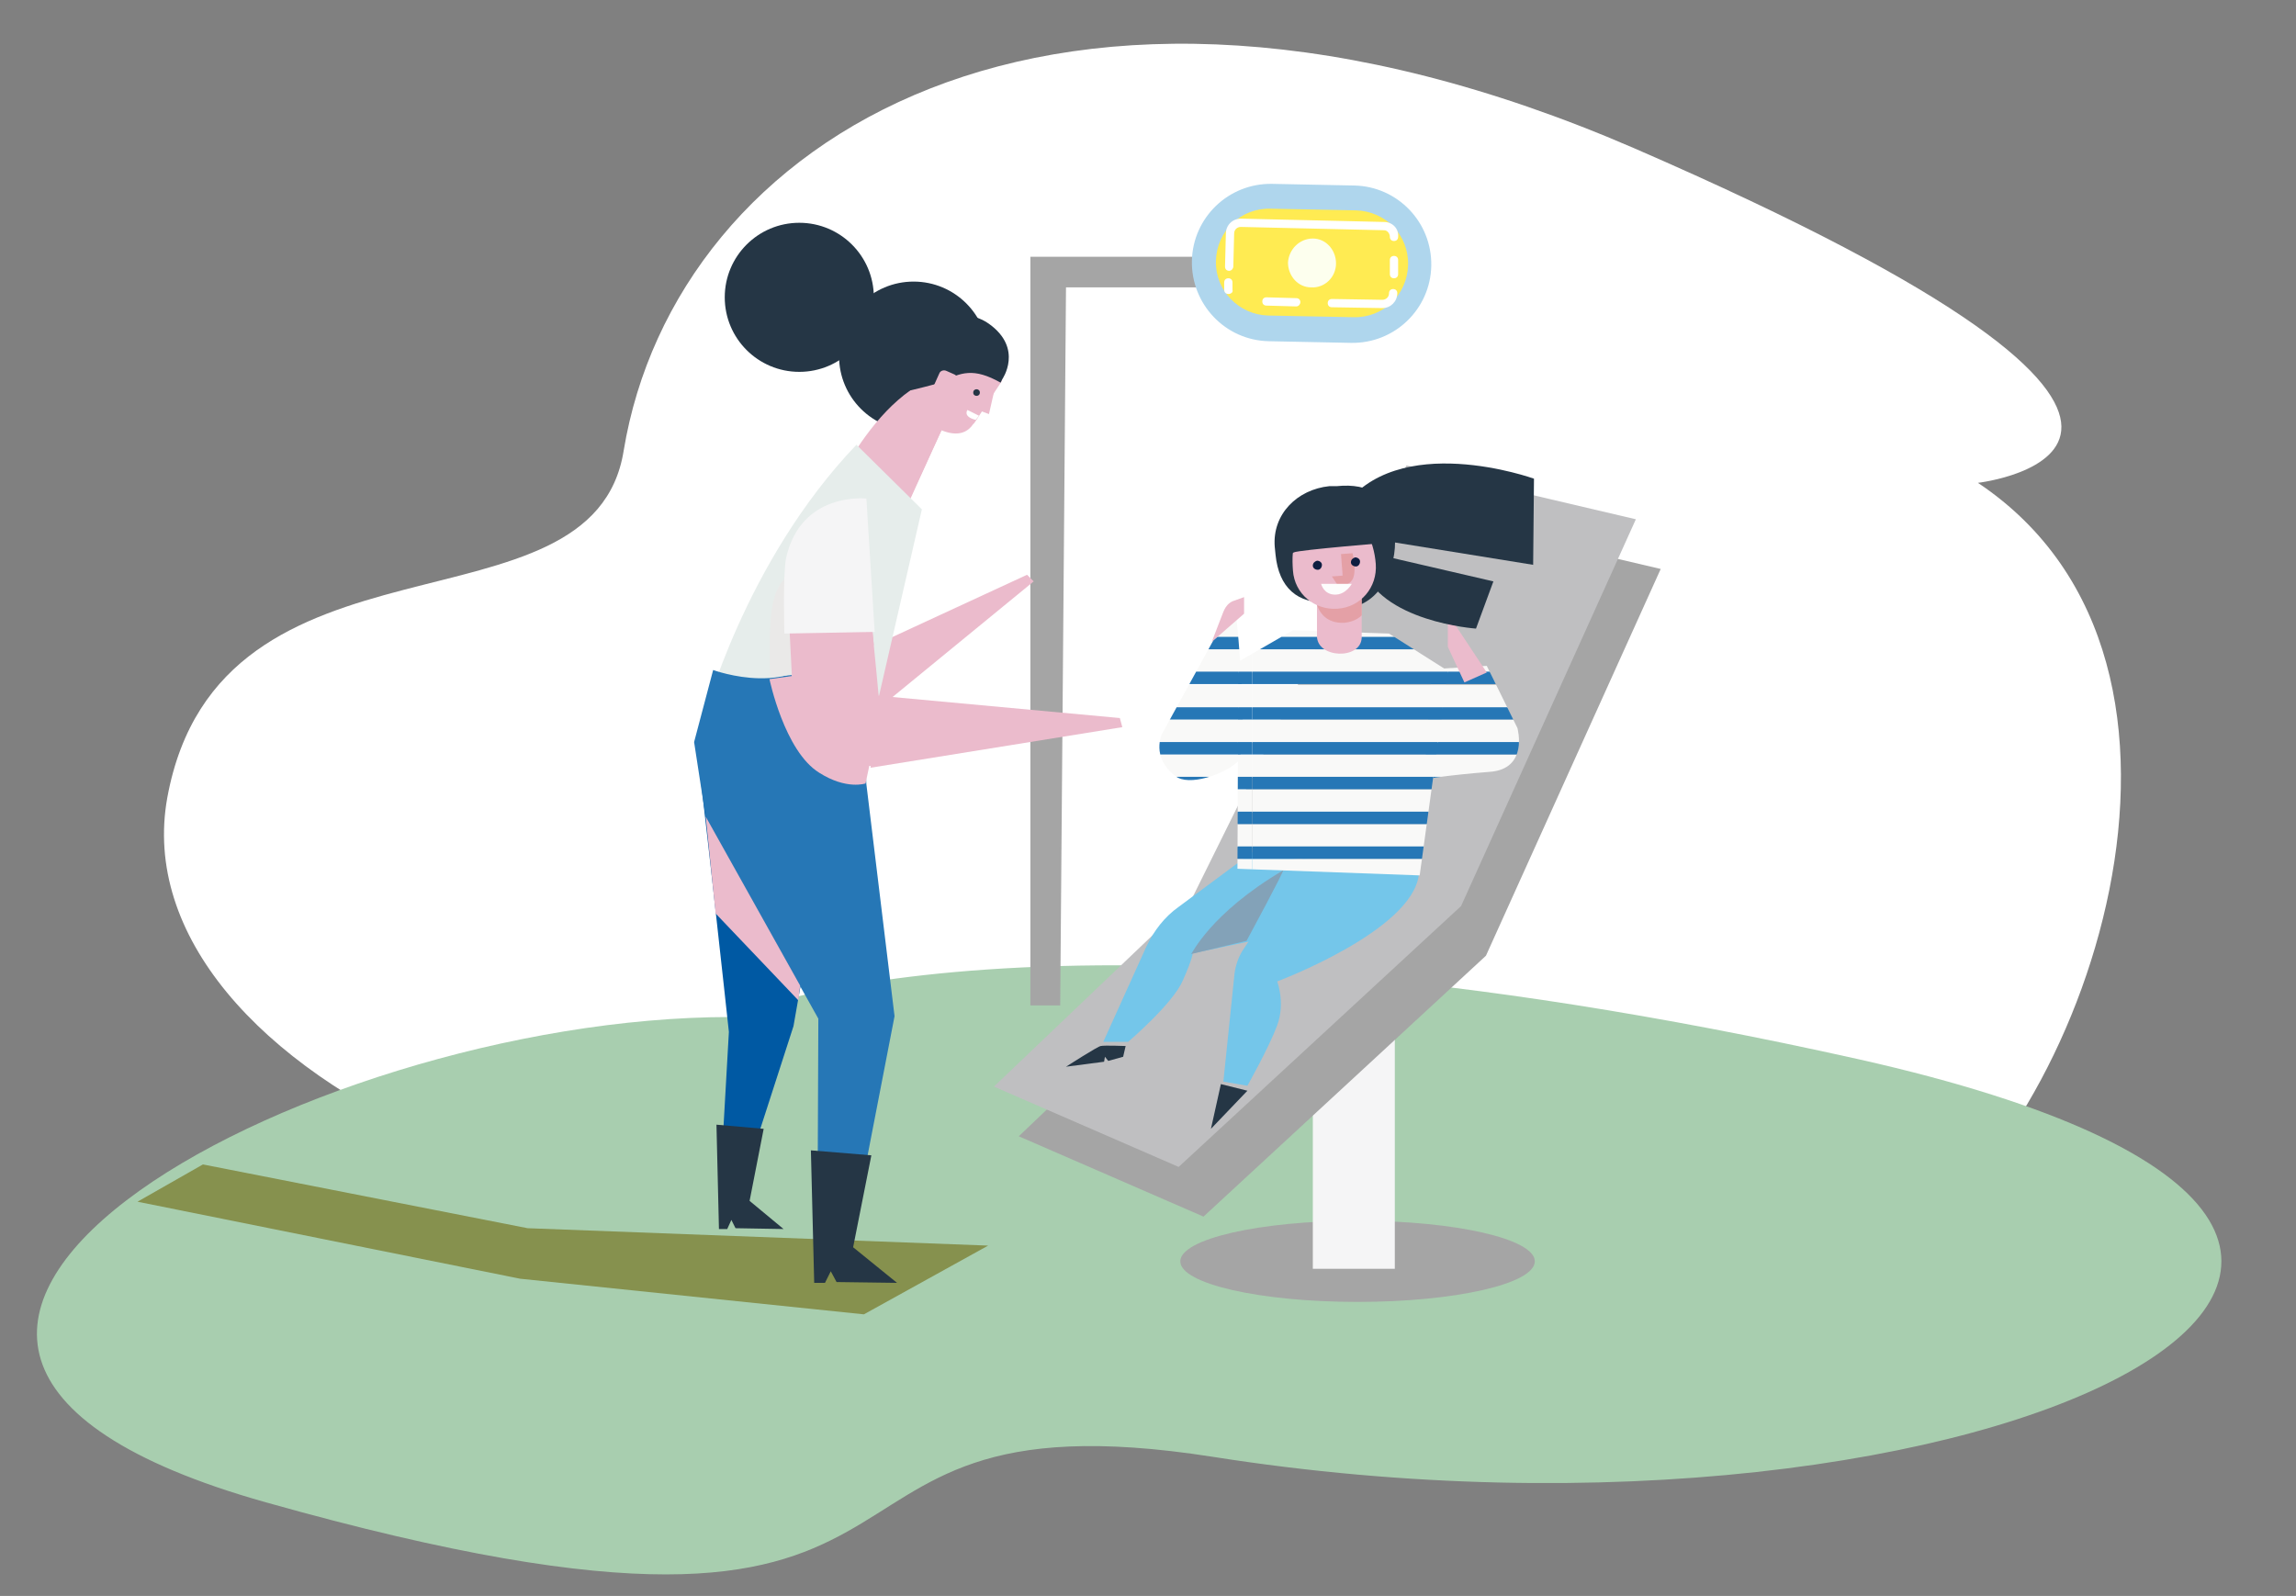
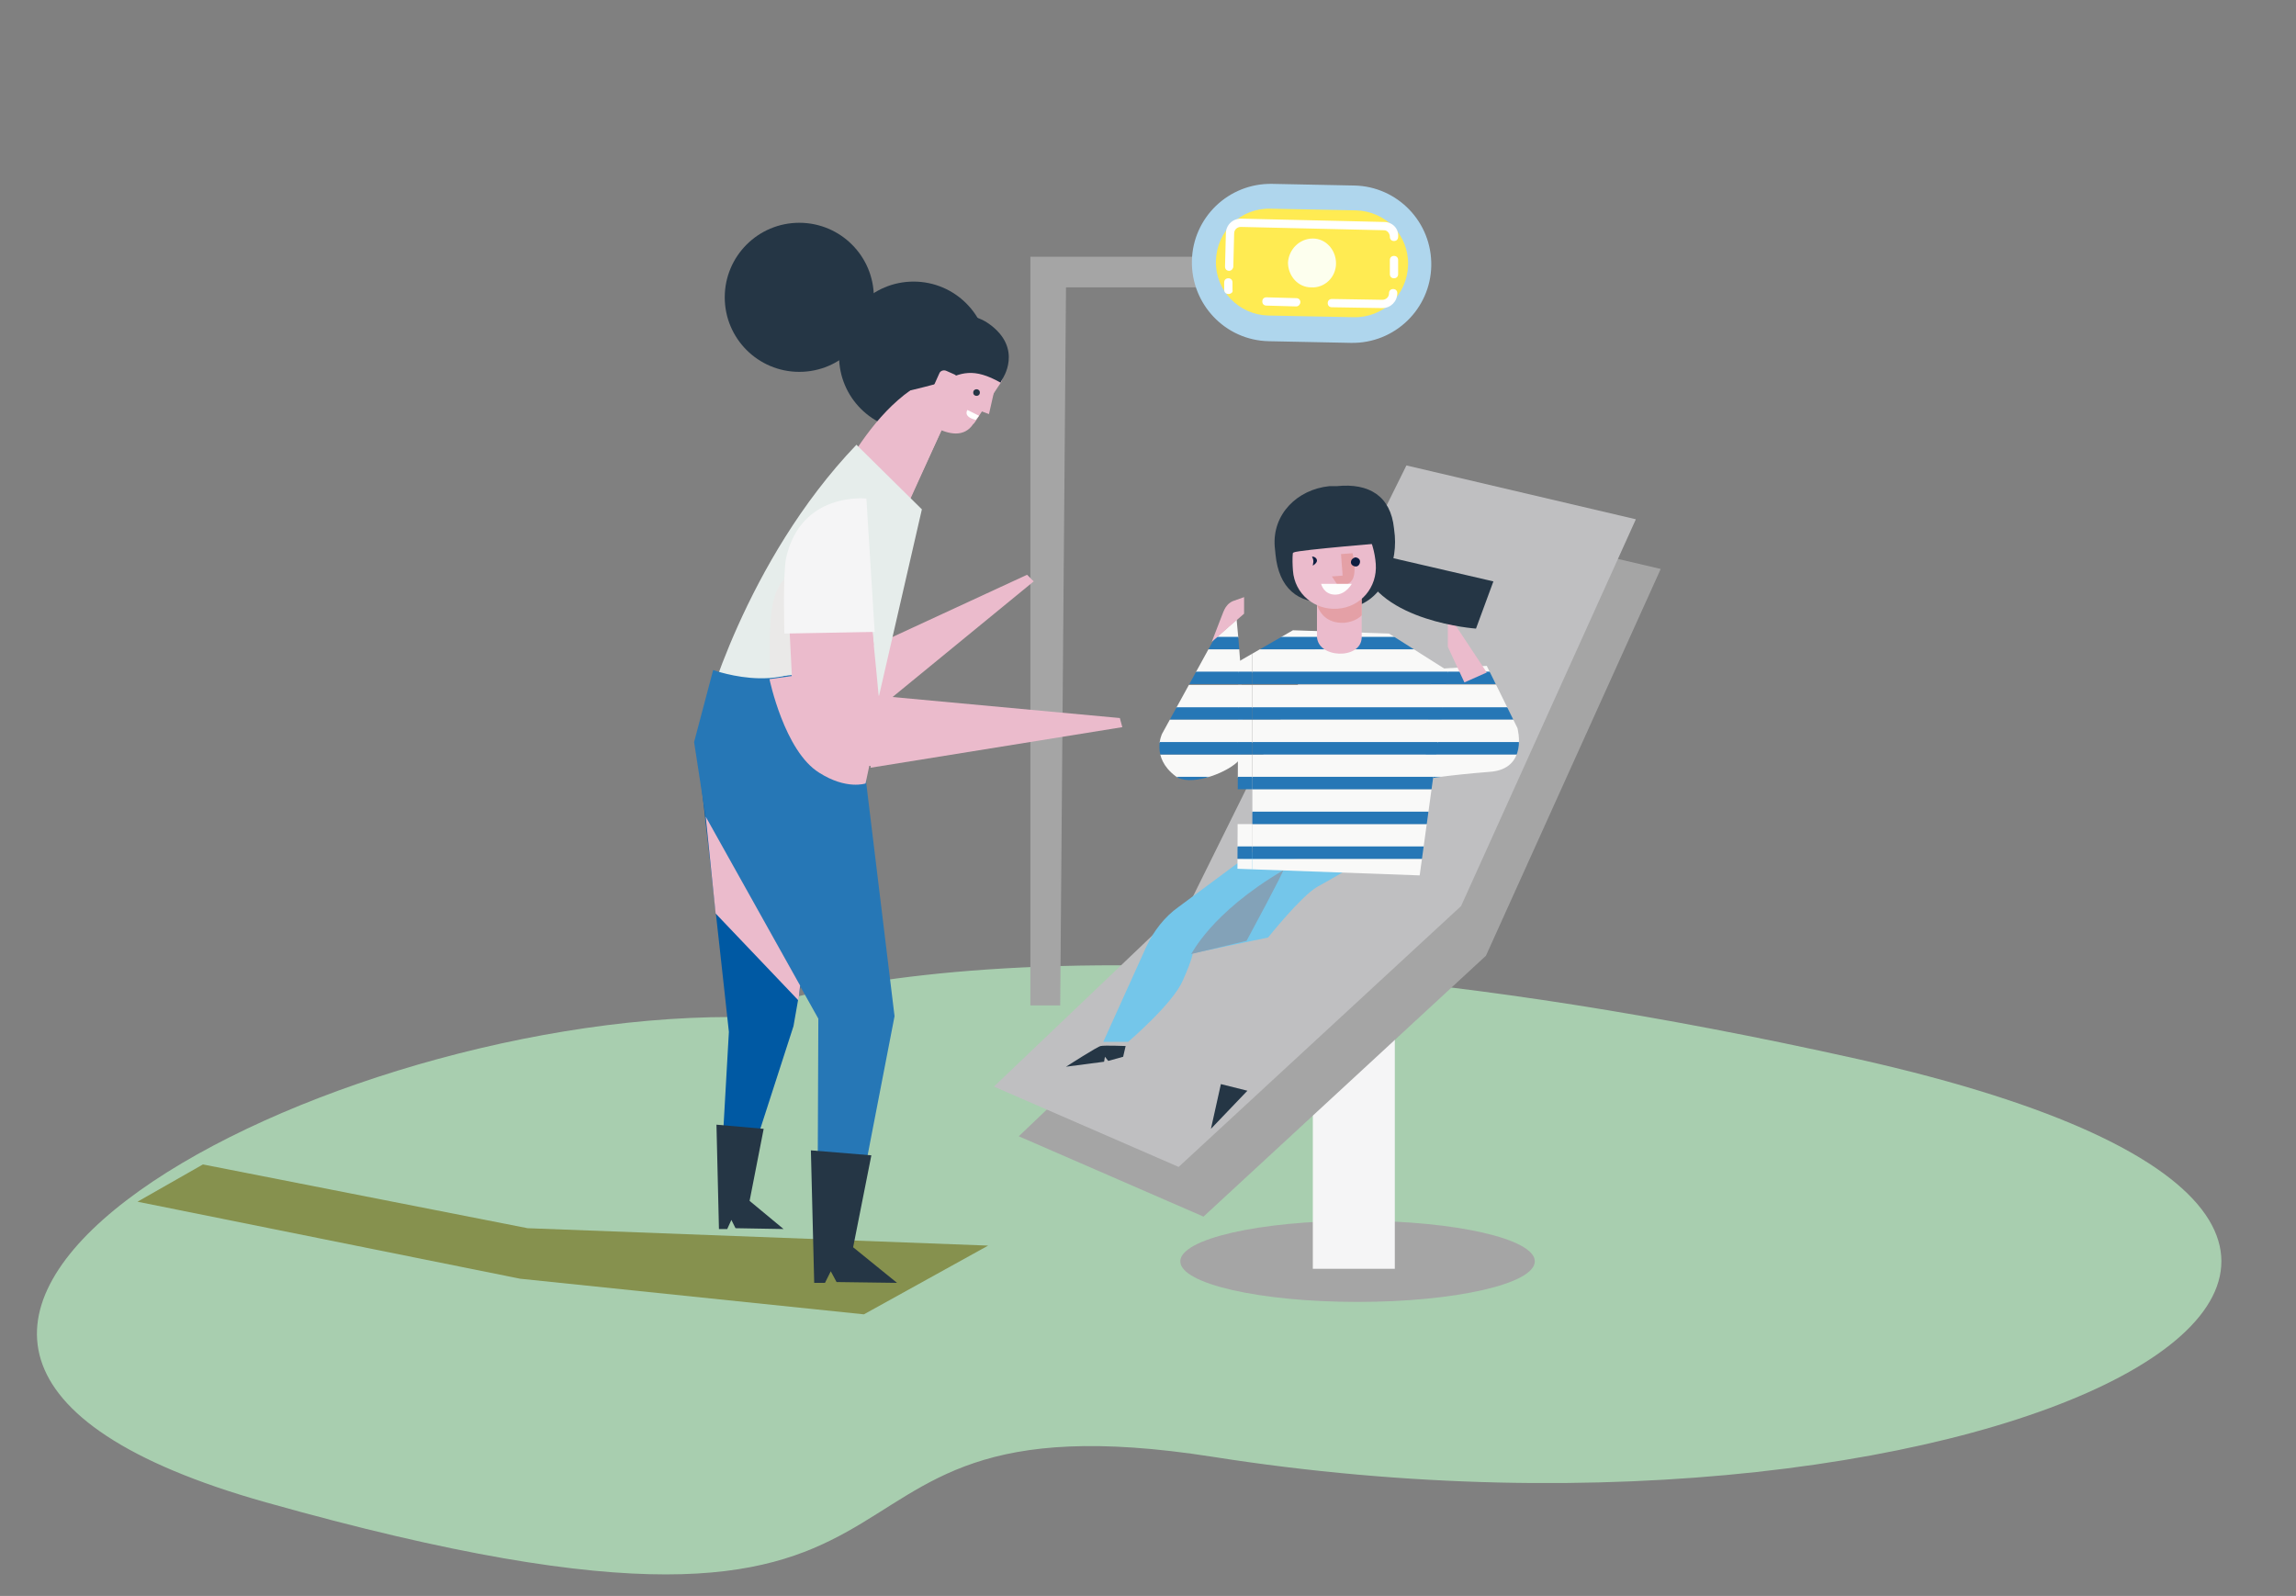
<svg xmlns="http://www.w3.org/2000/svg" xmlns:xlink="http://www.w3.org/1999/xlink" version="1.1" id="Warstwa_1" x="0px" y="0px" viewBox="0 0 277.2 192.7" style="enable-background:new 0 0 277.2 192.7;" xml:space="preserve">
  <rect x="0" y="0" width="277.2" height="192.7" fill="#808080" stroke="none" />
  <style type="text/css">
	.st0{fill-rule:evenodd;clip-rule:evenodd;fill:#FFFFFF;}
	.st1{fill-rule:evenodd;clip-rule:evenodd;fill:#A8CEAF;}
	.st2{opacity:0.7;}
	.st3{fill:#777725;}
	.st4{fill:#A5A5A5;}
	.st5{fill:#F5F5F6;}
	.st6{fill:#BFBFC1;}
	.st7{fill:#AFD6ED;}
	.st8{fill:#FFEB52;}
	.st9{fill:#FFFFFF;}
	.st10{fill:#FDFFEE;}
	.st11{fill:#253645;}
	.st12{fill:#0059A3;}
	.st13{fill:#EBBBCC;}
	.st14{fill:#E6EDEB;}
	.st15{fill:#2677B6;}
	.st16{fill:#EAE9E8;}
	.st17{clip-path:url(#SVGID_00000017479060564205216590000000888495711128547501_);}
	.st18{clip-path:url(#SVGID_00000110452275003534800730000003922986207503321493_);}
	.st19{fill:#F9F9F8;}
	.st20{clip-path:url(#SVGID_00000048458835526211513420000000580404065356245946_);}
	.st21{clip-path:url(#SVGID_00000023279269211535636800000005463187944518133666_);}
	.st22{clip-path:url(#SVGID_00000106131347216664222990000001460395759595229858_);}
	.st23{clip-path:url(#SVGID_00000080895347121804215260000004831714115208165542_);}
	.st24{clip-path:url(#SVGID_00000101786074916971252010000010875948310452008374_);}
	.st25{clip-path:url(#SVGID_00000023964596968774037720000012321635501644697743_);}
	.st26{clip-path:url(#SVGID_00000027600838004846634660000009690867251098098088_);}
	.st27{clip-path:url(#SVGID_00000147923610207618156980000015212041171230210208_);}
	.st28{clip-path:url(#SVGID_00000048497709167171034750000015943431476916057530_);}
	.st29{clip-path:url(#SVGID_00000047026935206452210260000015043673340444165509_);}
	.st30{clip-path:url(#SVGID_00000043458708536654563630000005835080843445026187_);}
	.st31{clip-path:url(#SVGID_00000146484404401615034670000007203200298064889993_);}
	.st32{clip-path:url(#SVGID_00000089552883595110825970000012846189597561627283_);}
	.st33{clip-path:url(#SVGID_00000125572756996473969850000003527314057476515466_);}
	.st34{clip-path:url(#SVGID_00000163793285103768746970000015697791548883025592_);}
	.st35{clip-path:url(#SVGID_00000154389250904304889940000008337740546349299379_);}
	.st36{clip-path:url(#SVGID_00000048483210620422143120000010723788884540572317_);}
	.st37{clip-path:url(#SVGID_00000057844065409200227680000001171570340417174189_);}
	.st38{clip-path:url(#SVGID_00000096766754955687125240000008954766613019825835_);}
	.st39{clip-path:url(#SVGID_00000127759845058146968990000016324235199327618220_);}
	.st40{clip-path:url(#SVGID_00000155127314536036364190000016020067782220692391_);}
	.st41{clip-path:url(#SVGID_00000179642897165721935280000008502593230959606692_);}
	.st42{fill:#74C6EA;}
	.st43{clip-path:url(#SVGID_00000129183029514094150500000015683593001793929891_);}
	.st44{clip-path:url(#SVGID_00000021095692610619244790000008079274679133460875_);}
	.st45{clip-path:url(#SVGID_00000179629020511051365040000002290700767565268102_);}
	.st46{clip-path:url(#SVGID_00000012449502411351645940000007176582825516526978_);}
	.st47{clip-path:url(#SVGID_00000037671727482393447320000005587729881135630770_);}
	.st48{clip-path:url(#SVGID_00000098912957046593469250000002054000512273119144_);}
	.st49{clip-path:url(#SVGID_00000085967247336879284100000004302939208011493304_);}
	.st50{clip-path:url(#SVGID_00000109750746679107331510000005314563160299470741_);}
	.st51{clip-path:url(#SVGID_00000098908285989502326850000009195092181348347543_);}
	.st52{clip-path:url(#SVGID_00000181076264700532316480000003029401392695373471_);}
	.st53{clip-path:url(#SVGID_00000024715529261190569830000011303665958626953349_);}
	.st54{clip-path:url(#SVGID_00000093886258728192305130000011962607253397006264_);}
	.st55{clip-path:url(#SVGID_00000102502729358702388700000003958966784994159520_);}
	.st56{clip-path:url(#SVGID_00000122695757140752271350000016934589855615636890_);}
	.st57{clip-path:url(#SVGID_00000098216812727837922730000015053148729720620714_);}
	.st58{clip-path:url(#SVGID_00000148637589348883390170000002244430922683154087_);}
	.st59{clip-path:url(#SVGID_00000054234523723303822070000009080829567957760901_);}
	.st60{clip-path:url(#SVGID_00000173871198862706889650000002860524627142845091_);}
	.st61{clip-path:url(#SVGID_00000060723758752390136370000003551800941212119719_);}
	.st62{clip-path:url(#SVGID_00000065042225878645032640000013260352990692870795_);}
	.st63{clip-path:url(#SVGID_00000132087202588835148490000000708266827475825577_);}
	.st64{clip-path:url(#SVGID_00000138556973130848281550000014055096843127580063_);}
	.st65{clip-path:url(#SVGID_00000153677007643854250790000005936561437743250367_);}
	.st66{clip-path:url(#SVGID_00000062185876210600178090000000060700143841363840_);}
	.st67{fill:#83A2B8;}
	.st68{opacity:0.72;}
	.st69{fill:#E29697;}
	.st70{fill:#0E1E41;}
	.st71{fill:#FDFDFD;}
</style>
  <g id="Warstwa_3">
-     <path id="Kształt_4" class="st0" d="M20.2,96.3c-6,33.1,56.3,62.9,115.8,46.6c68.8-18.9,71.7,21,93.5,7.4s42.2-70,9.3-92   c0,0,40.7-4.7-41.5-40.4c-70.2-30.4-115.8-1-122,36.5C71.6,77.7,26.5,62,20.2,96.3z" />
    <path id="Kształt_3" class="st1" d="M88.2,122.8c-51.8,0-124,39.5-56.1,58.6c90.9,25.6,58.1-14.3,114.3-5.5   c94.6,14.9,174.6-26.3,78-48C125.4,105.8,88.2,122.8,88.2,122.8z" />
  </g>
  <g>
    <g class="st2">
      <polygon class="st3" points="119.3,150.4 63.7,148.3 24.5,140.6 16.6,145.1 62.8,154.4 104.3,158.7   " />
    </g>
  </g>
  <ellipse class="st4" cx="163.9" cy="152.3" rx="21.4" ry="4.9" />
  <rect x="158.5" y="124.7" class="st5" width="9.9" height="28.5" />
  <polygon class="st4" points="145.3,146.9 123,137.2 147,114.3 172.8,62.2 200.5,68.7 179.4,115.4 " />
  <polygon class="st6" points="142.3,140.9 120,131.2 144,108.3 169.8,56.2 197.5,62.7 176.4,109.4 " />
  <g>
    <polygon class="st4" points="124.4,121.4 124.4,31 147.2,31 147.2,34.7 128.7,34.7 128,121.4  " />
    <g>
      <path class="st7" d="M153.2,41.2l9.9,0.2c5.3,0.1,9.6-4.1,9.7-9.3l0,0c0.1-5.3-4.1-9.6-9.3-9.7l-9.9-0.2c-5.3-0.1-9.6,4.1-9.7,9.3    l0,0C143.8,36.7,147.9,41.1,153.2,41.2z" />
      <path class="st8" d="M153.1,38.1l10.3,0.2c3.6,0.1,6.5-2.7,6.6-6.3l0,0c0.1-3.6-2.7-6.5-6.3-6.6l-10.3-0.2    c-3.6-0.1-6.5,2.7-6.6,6.3l0,0C146.7,35.1,149.6,38,153.1,38.1z" />
      <g>
        <path class="st9" d="M168.3,33.6c-0.3,0-0.5-0.2-0.5-0.5v-1.7c0-0.3,0.2-0.5,0.5-0.5s0.5,0.2,0.5,0.5v1.7     C168.8,33.4,168.6,33.6,168.3,33.6z" />
      </g>
      <g>
        <path class="st9" d="M166.9,37.2l-6.1-0.1c-0.3,0-0.5-0.2-0.5-0.5s0.2-0.5,0.5-0.5l6.1,0.1c0.4,0,0.8-0.3,0.8-0.8     c0-0.3,0.2-0.5,0.5-0.5s0.5,0.2,0.5,0.5C168.7,36.4,167.9,37.2,166.9,37.2L166.9,37.2z" />
      </g>
      <g>
        <path class="st9" d="M156.5,37l-3.6-0.1c-0.3,0-0.5-0.2-0.5-0.5s0.2-0.5,0.5-0.5l3.6,0.1c0.3,0,0.5,0.2,0.5,0.5     C157,36.7,156.8,37,156.5,37z" />
      </g>
      <g>
        <path class="st9" d="M148.3,35.5c-0.3,0-0.5-0.2-0.5-0.5v-0.9c0-0.3,0.2-0.5,0.5-0.5s0.5,0.2,0.5,0.5V35     C148.9,35.3,148.6,35.5,148.3,35.5z" />
      </g>
      <g>
        <path class="st9" d="M148.4,32.7c-0.3,0-0.5-0.2-0.5-0.5l0.1-4c0-1,0.8-1.8,1.8-1.8l17.3,0.4c1,0,1.8,0.8,1.7,1.8     c0,0.3-0.2,0.5-0.5,0.5s-0.5-0.2-0.5-0.5c0-0.4-0.3-0.8-0.7-0.8l-17.3-0.4c-0.4,0-0.8,0.3-0.8,0.8l-0.1,4     C148.9,32.4,148.7,32.7,148.4,32.7z" />
      </g>
      <path class="st10" d="M161.3,31.8c0-1.6-1.2-3-2.8-3s-2.9,1.3-3,2.9c0,1.6,1.2,3,2.8,3C159.9,34.8,161.3,33.5,161.3,31.8z" />
    </g>
  </g>
  <g>
    <g>
      <g>
        <circle class="st11" cx="110.3" cy="43" r="9" />
      </g>
    </g>
  </g>
  <g>
    <g>
      <g>
        <circle class="st11" cx="96.5" cy="35.9" r="9" />
      </g>
    </g>
  </g>
  <g>
    <g>
      <g>
        <g>
          <path class="st12" d="M84,89.6c0.3,0.9,4,35,4,35l-1,17.6l2.5,1.2l6.3-19.5c0,0,1.9-10.6,1.8-10.9c-0.1-0.5-7.1-20.2-7.1-20.2      L84,89.6z" />
        </g>
      </g>
    </g>
    <g>
      <g>
        <g>
          <polygon class="st13" points="124,69.4 97.4,81.7 101,89.7 124.8,70.2     " />
        </g>
      </g>
    </g>
    <g>
      <g>
        <g>
          <path class="st13" d="M116.9,44.8l-9.1,20.1l-7.8-4.3C100,60.5,106.6,44.5,116.9,44.8z" />
        </g>
      </g>
    </g>
    <g>
      <g>
        <g>
          <path class="st13" d="M114.9,49.3c0,0-3.6-1.7-3.7-1.6c-3.3,7.3-1.2,12.2-1.2,12.2L114.9,49.3z" />
        </g>
      </g>
    </g>
    <g>
      <g>
        <g>
          <path class="st13" d="M118,41.7c0,0,3.6,3.3,2.9,4.4c-0.8,1.2-1.6,2.4-2.3,3.5c-0.6,0.9-1,1.6-1.1,1.6c-2.2,3.3-7.4-1.6-7.4-1.6      l4.6-9.2L118,41.7z" />
        </g>
      </g>
    </g>
    <g>
      <g>
        <g>
          <path class="st13" d="M120.4,45.7c-0.1,0.3-1,4.3-1,4.3l-2.4-0.9l1.3-4L120.4,45.7z" />
        </g>
      </g>
    </g>
    <g>
      <g>
        <g>
          <circle class="st11" cx="117.9" cy="47.4" r="0.4" />
        </g>
      </g>
    </g>
    <g>
      <g>
        <g>
          <path class="st9" d="M118.2,50.2l-1.4-0.7c0,0-0.6,0.8,1,1.2C117.8,50.7,118.2,50.2,118.2,50.2z" />
        </g>
      </g>
    </g>
    <g>
      <g>
        <g>
          <path class="st13" d="M118.1,45.1" />
        </g>
      </g>
    </g>
    <g>
      <g>
        <g>
          <path class="st14" d="M103.4,53.7l7.9,7.8l-7.1,30.9L85,86.8C84.9,86.8,89.9,67.8,103.4,53.7z" />
        </g>
      </g>
    </g>
    <g>
      <g>
        <g>
          <path class="st11" d="M109.5,47.2c0,0.1,4.1-1,4.1-1c2.4-1.3,4-1.8,7.2,0l0.2-0.4c0,0,2.6-3.7-1.6-6.7      C115.4,36.2,107.9,39.5,109.5,47.2z" />
        </g>
      </g>
    </g>
    <g>
      <g>
        <g>
          <path class="st13" d="M113.7,48.4l-0.9-0.4c-0.3-0.1-0.5-0.5-0.3-0.9l0.9-2c0.1-0.3,0.5-0.5,0.9-0.3l0.9,0.4      c0.3,0.1,0.5,0.5,0.3,0.9l-0.9,2C114.4,48.4,114,48.6,113.7,48.4z" />
        </g>
      </g>
    </g>
    <g>
      <g>
        <g>
          <polygon class="st11" points="86.5,135.8 92.2,136.3 90.5,145 94.6,148.4 88.8,148.3 88.3,147.3 87.8,148.4 86.8,148.4     " />
        </g>
      </g>
    </g>
    <g>
      <g>
        <g>
          <path class="st15" d="M100,77.5c-3.6,7.2-13.9,3.4-13.9,3.4l-2.3,8.7l1.4,9.1L98.8,123l-0.1,23.7l4.5,0.8l4.8-24.8l-3.4-28      C104.6,94.7,103.6,70.3,100,77.5z" />
        </g>
      </g>
    </g>
    <g>
      <g>
        <g>
          <polygon class="st11" points="97.9,138.9 105.2,139.5 103,150.6 108.3,154.9 101,154.8 100.3,153.5 99.6,154.9 98.3,154.9           " />
        </g>
      </g>
    </g>
    <g>
      <g>
        <g>
          <path class="st13" d="M96.5,81.5L92.9,82c0,0,1.8,8.7,6,11.3c3.3,2.1,5.6,1.3,5.6,1.3l0.7-3.3L96.5,81.5z" />
        </g>
      </g>
    </g>
    <g>
      <g>
        <g>
          <path class="st13" d="M106.1,84.2c0,0-2.1-22.7-2.6-23.2c0,0-3.5-0.3-5.2,3.4c-9.1,19.5,3.7,28.1,7,28.1      C105.4,92.6,106.1,84.2,106.1,84.2z" />
        </g>
      </g>
    </g>
    <g>
      <g>
        <g>
          <polygon class="st13" points="95.5,75.4 95.5,79.2 105.5,77.9 105.2,74.8     " />
        </g>
      </g>
    </g>
    <g>
      <g>
        <g>
          <polygon class="st13" points="85.2,98.6 86.4,110.3 96.4,120.8 96.6,119     " />
        </g>
      </g>
    </g>
    <g>
      <g>
        <g>
          <path class="st16" d="M95,69.7l0.6,11.8L93,81.8c0,0-0.3-6.1,0.3-8.9C93.9,70.2,95,69.7,95,69.7z" />
        </g>
      </g>
    </g>
    <g>
      <g>
        <g>
          <path class="st5" d="M94.7,76.5l10.9-0.2l-1-16.1c0,0-7.9-0.9-9.7,7.2C94.5,69.5,94.7,76.5,94.7,76.5z" />
        </g>
      </g>
    </g>
    <g>
      <g>
        <g>
          <polygon class="st13" points="135.2,86.7 106,84 105.1,92.7 135.5,87.8     " />
        </g>
      </g>
    </g>
  </g>
  <g>
    <g>
      <g>
        <g>
          <defs>
            <path id="SVGID_1_" d="M179.5,80.4l3.7,7.5c0,0,1.4,5-3.4,5.3c-5.1,0.4-7.9,0.9-7.9,0.9l1-13.3L179.5,80.4z" />
          </defs>
          <clipPath id="SVGID_00000085252135664234713580000000677625798930459277_">
            <use xlink:href="#SVGID_1_" style="overflow:visible;" />
          </clipPath>
          <g style="clip-path:url(#SVGID_00000085252135664234713580000000677625798930459277_);">
            <g>
              <g>
                <g>
                  <defs>
                    <rect id="SVGID_00000172431605102642028950000013438194912183653004_" x="151.2" y="65.8" width="44" height="21.1" />
                  </defs>
                  <clipPath id="SVGID_00000176763065942210247050000008507801080108164028_">
                    <use xlink:href="#SVGID_00000172431605102642028950000013438194912183653004_" style="overflow:visible;" />
                  </clipPath>
                  <g style="clip-path:url(#SVGID_00000176763065942210247050000008507801080108164028_);">
                    <g>
                      <g>
                        <rect x="151.2" y="82.7" class="st19" width="44" height="2.8" />
                      </g>
                    </g>
                    <g>
                      <g>
                        <rect x="151.2" y="85.4" class="st15" width="44" height="1.5" />
                      </g>
                    </g>
                  </g>
                </g>
              </g>
              <g>
                <g>
                  <defs>
                    <rect id="SVGID_00000095326347552925768010000012308851748723249333_" x="151.2" y="65.8" width="44" height="21.1" />
                  </defs>
                  <clipPath id="SVGID_00000045589144320492569470000005348807724928417711_">
                    <use xlink:href="#SVGID_00000095326347552925768010000012308851748723249333_" style="overflow:visible;" />
                  </clipPath>
                  <g style="clip-path:url(#SVGID_00000045589144320492569470000005348807724928417711_);">
                    <g>
                      <g>
                        <rect x="151.2" y="78.4" class="st19" width="44" height="2.8" />
                      </g>
                    </g>
                    <g>
                      <g>
                        <rect x="151.2" y="81.1" class="st15" width="44" height="1.5" />
                      </g>
                    </g>
                  </g>
                </g>
              </g>
              <g>
                <g>
                  <defs>
                    <rect id="SVGID_00000092444881077131241050000014680522883774444467_" x="151.2" y="65.8" width="44" height="21.1" />
                  </defs>
                  <clipPath id="SVGID_00000036248567680613420690000000013386489858185123_">
                    <use xlink:href="#SVGID_00000092444881077131241050000014680522883774444467_" style="overflow:visible;" />
                  </clipPath>
                  <g style="clip-path:url(#SVGID_00000036248567680613420690000000013386489858185123_);">
                    <g>
                      <g>
                        <rect x="151.2" y="74.2" class="st19" width="44" height="2.8" />
                      </g>
                    </g>
                    <g>
                      <g>
                        <rect x="151.2" y="76.9" class="st15" width="44" height="1.5" />
                      </g>
                    </g>
                  </g>
                </g>
              </g>
              <g>
                <g>
                  <defs>
                    <rect id="SVGID_00000132054651006833856430000010732943071517867673_" x="151.2" y="65.8" width="44" height="21.1" />
                  </defs>
                  <clipPath id="SVGID_00000049935591132796025630000006102083411683033476_">
                    <use xlink:href="#SVGID_00000132054651006833856430000010732943071517867673_" style="overflow:visible;" />
                  </clipPath>
                  <g style="clip-path:url(#SVGID_00000049935591132796025630000006102083411683033476_);">
                    <g>
                      <g>
                        <rect x="151.2" y="70" class="st19" width="44" height="2.8" />
                      </g>
                    </g>
                    <g>
                      <g>
                        <rect x="151.2" y="72.7" class="st15" width="44" height="1.5" />
                      </g>
                    </g>
                  </g>
                </g>
              </g>
              <g>
                <g>
                  <defs>
                    <rect id="SVGID_00000067236931406582772760000012573491908692363663_" x="151.2" y="65.8" width="44" height="21.1" />
                  </defs>
                  <clipPath id="SVGID_00000103223596845935300480000005596043009618472074_">
                    <use xlink:href="#SVGID_00000067236931406582772760000012573491908692363663_" style="overflow:visible;" />
                  </clipPath>
                  <g style="clip-path:url(#SVGID_00000103223596845935300480000005596043009618472074_);">
                    <g>
                      <g>
                        <rect x="151.2" y="65.8" class="st19" width="44" height="2.8" />
                      </g>
                    </g>
                    <g>
                      <g>
                        <rect x="151.2" y="68.5" class="st15" width="44" height="1.5" />
                      </g>
                    </g>
                  </g>
                </g>
              </g>
            </g>
          </g>
        </g>
      </g>
      <g>
        <g>
          <defs>
            <path id="SVGID_00000178189369754341289450000011587983509081083814_" d="M179.5,80.4l3.7,7.5c0,0,1.4,5-3.4,5.3       c-5.1,0.4-7.9,0.9-7.9,0.9l1-13.3L179.5,80.4z" />
          </defs>
          <clipPath id="SVGID_00000064315065164608990630000012128266010476817086_">
            <use xlink:href="#SVGID_00000178189369754341289450000011587983509081083814_" style="overflow:visible;" />
          </clipPath>
          <g style="clip-path:url(#SVGID_00000064315065164608990630000012128266010476817086_);">
            <g>
              <g>
                <g>
                  <defs>
                    <rect id="SVGID_00000002379920934405480480000013576057509060531095_" x="151.2" y="86.9" width="44" height="21.1" />
                  </defs>
                  <clipPath id="SVGID_00000111878080118021097420000001504360210787903132_">
                    <use xlink:href="#SVGID_00000002379920934405480480000013576057509060531095_" style="overflow:visible;" />
                  </clipPath>
                  <g style="clip-path:url(#SVGID_00000111878080118021097420000001504360210787903132_);">
                    <g>
                      <g>
                        <rect x="151.2" y="103.7" class="st19" width="44" height="2.8" />
                      </g>
                    </g>
                    <g>
                      <g>
                        <rect x="151.2" y="106.4" class="st15" width="44" height="1.5" />
                      </g>
                    </g>
                  </g>
                </g>
              </g>
              <g>
                <g>
                  <defs>
                    <rect id="SVGID_00000029003299286662283800000001799155877691685548_" x="151.2" y="86.9" width="44" height="21.1" />
                  </defs>
                  <clipPath id="SVGID_00000179618227742782908490000014119196381015986053_">
                    <use xlink:href="#SVGID_00000029003299286662283800000001799155877691685548_" style="overflow:visible;" />
                  </clipPath>
                  <g style="clip-path:url(#SVGID_00000179618227742782908490000014119196381015986053_);">
                    <g>
                      <g>
                        <rect x="151.2" y="99.5" class="st19" width="44" height="2.8" />
                      </g>
                    </g>
                    <g>
                      <g>
                        <rect x="151.2" y="102.2" class="st15" width="44" height="1.5" />
                      </g>
                    </g>
                  </g>
                </g>
              </g>
              <g>
                <g>
                  <defs>
                    <rect id="SVGID_00000084505071296049510640000010050520354803006125_" x="151.2" y="86.9" width="44" height="21.1" />
                  </defs>
                  <clipPath id="SVGID_00000093171688741697605180000009328426170924286886_">
                    <use xlink:href="#SVGID_00000084505071296049510640000010050520354803006125_" style="overflow:visible;" />
                  </clipPath>
                  <g style="clip-path:url(#SVGID_00000093171688741697605180000009328426170924286886_);">
                    <g>
                      <g>
                        <rect x="151.2" y="95.3" class="st19" width="44" height="2.8" />
                      </g>
                    </g>
                    <g>
                      <g>
                        <rect x="151.2" y="98" class="st15" width="44" height="1.5" />
                      </g>
                    </g>
                  </g>
                </g>
              </g>
              <g>
                <g>
                  <defs>
                    <rect id="SVGID_00000008837670225721881270000001751398132817138852_" x="151.2" y="86.9" width="44" height="21.1" />
                  </defs>
                  <clipPath id="SVGID_00000101084132271998636120000001710966679472945588_">
                    <use xlink:href="#SVGID_00000008837670225721881270000001751398132817138852_" style="overflow:visible;" />
                  </clipPath>
                  <g style="clip-path:url(#SVGID_00000101084132271998636120000001710966679472945588_);">
                    <g>
                      <g>
                        <rect x="151.2" y="91.1" class="st19" width="44" height="2.8" />
                      </g>
                    </g>
                    <g>
                      <g>
                        <rect x="151.2" y="93.8" class="st15" width="44" height="1.5" />
                      </g>
                    </g>
                  </g>
                </g>
              </g>
              <g>
                <g>
                  <defs>
                    <rect id="SVGID_00000150800977088494646640000002950376559785109678_" x="151.2" y="86.9" width="44" height="21.1" />
                  </defs>
                  <clipPath id="SVGID_00000057853275340740320980000006367370112455627196_">
                    <use xlink:href="#SVGID_00000150800977088494646640000002950376559785109678_" style="overflow:visible;" />
                  </clipPath>
                  <g style="clip-path:url(#SVGID_00000057853275340740320980000006367370112455627196_);">
                    <g>
                      <g>
                        <rect x="151.2" y="86.9" class="st19" width="44" height="2.8" />
                      </g>
                    </g>
                    <g>
                      <g>
                        <rect x="151.2" y="89.6" class="st15" width="44" height="1.5" />
                      </g>
                    </g>
                  </g>
                </g>
              </g>
            </g>
          </g>
        </g>
      </g>
    </g>
  </g>
  <g>
    <g>
      <g>
        <g>
          <defs>
            <path id="SVGID_00000034066747025575479930000001475866749967126446_" d="M149.3,74.8l-2.8,2.5l-6.2,11.3c0,0-1.4,2.8,1.6,5.1       c1.6,1.3,5.9-0.2,7.5-1.7C150.9,90.4,149.3,74.8,149.3,74.8z" />
          </defs>
          <clipPath id="SVGID_00000101069507508759719390000001849323048343979190_">
            <use xlink:href="#SVGID_00000034066747025575479930000001475866749967126446_" style="overflow:visible;" />
          </clipPath>
          <g style="clip-path:url(#SVGID_00000101069507508759719390000001849323048343979190_);">
            <g>
              <g>
                <g>
                  <defs>
                    <rect id="SVGID_00000132050121542010017770000000149904002995432880_" x="107.2" y="65.8" width="44" height="21.1" />
                  </defs>
                  <clipPath id="SVGID_00000041294742735913407120000002224502717737354393_">
                    <use xlink:href="#SVGID_00000132050121542010017770000000149904002995432880_" style="overflow:visible;" />
                  </clipPath>
                  <g style="clip-path:url(#SVGID_00000041294742735913407120000002224502717737354393_);">
                    <g>
                      <g>
                        <rect x="107.2" y="82.7" class="st19" width="44" height="2.8" />
                      </g>
                    </g>
                    <g>
                      <g>
                        <rect x="107.2" y="85.4" class="st15" width="44" height="1.5" />
                      </g>
                    </g>
                  </g>
                </g>
              </g>
              <g>
                <g>
                  <defs>
                    <rect id="SVGID_00000170993653258210056290000007553047269929499798_" x="107.2" y="65.8" width="44" height="21.1" />
                  </defs>
                  <clipPath id="SVGID_00000012444593162438124710000005500019510731739289_">
                    <use xlink:href="#SVGID_00000170993653258210056290000007553047269929499798_" style="overflow:visible;" />
                  </clipPath>
                  <g style="clip-path:url(#SVGID_00000012444593162438124710000005500019510731739289_);">
                    <g>
                      <g>
                        <rect x="107.2" y="78.4" class="st19" width="44" height="2.8" />
                      </g>
                    </g>
                    <g>
                      <g>
                        <rect x="107.2" y="81.1" class="st15" width="44" height="1.5" />
                      </g>
                    </g>
                  </g>
                </g>
              </g>
              <g>
                <g>
                  <defs>
                    <rect id="SVGID_00000062150238452656088090000015354106824185727638_" x="107.2" y="65.8" width="44" height="21.1" />
                  </defs>
                  <clipPath id="SVGID_00000021839953408052799850000004583421505603504548_">
                    <use xlink:href="#SVGID_00000062150238452656088090000015354106824185727638_" style="overflow:visible;" />
                  </clipPath>
                  <g style="clip-path:url(#SVGID_00000021839953408052799850000004583421505603504548_);">
                    <g>
                      <g>
                        <rect x="107.2" y="74.2" class="st19" width="44" height="2.8" />
                      </g>
                    </g>
                    <g>
                      <g>
                        <rect x="107.2" y="76.9" class="st15" width="44" height="1.5" />
                      </g>
                    </g>
                  </g>
                </g>
              </g>
              <g>
                <g>
                  <defs>
                    <rect id="SVGID_00000022533845959741269510000006154868060070019975_" x="107.2" y="65.8" width="44" height="21.1" />
                  </defs>
                  <clipPath id="SVGID_00000167360015761389205620000002529726885704215965_">
                    <use xlink:href="#SVGID_00000022533845959741269510000006154868060070019975_" style="overflow:visible;" />
                  </clipPath>
                  <g style="clip-path:url(#SVGID_00000167360015761389205620000002529726885704215965_);">
                    <g>
                      <g>
-                         <rect x="107.2" y="70" class="st19" width="44" height="2.8" />
-                       </g>
+                         </g>
                    </g>
                    <g>
                      <g>
                        <rect x="107.2" y="72.7" class="st15" width="44" height="1.5" />
                      </g>
                    </g>
                  </g>
                </g>
              </g>
              <g>
                <g>
                  <defs>
                    <rect id="SVGID_00000003084511488789497760000002984466560775052217_" x="107.2" y="65.8" width="44" height="21.1" />
                  </defs>
                  <clipPath id="SVGID_00000166658030366934326900000018188855175517727104_">
                    <use xlink:href="#SVGID_00000003084511488789497760000002984466560775052217_" style="overflow:visible;" />
                  </clipPath>
                  <g style="clip-path:url(#SVGID_00000166658030366934326900000018188855175517727104_);">
                    <g>
                      <g>
                        <rect x="107.2" y="65.8" class="st19" width="44" height="2.8" />
                      </g>
                    </g>
                    <g>
                      <g>
                        <rect x="107.2" y="68.5" class="st15" width="44" height="1.5" />
                      </g>
                    </g>
                  </g>
                </g>
              </g>
            </g>
          </g>
        </g>
      </g>
      <g>
        <g>
          <defs>
            <path id="SVGID_00000167380494960821021760000008521465541106660287_" d="M149.3,74.8l-2.8,2.5l-6.2,11.3c0,0-1.4,2.8,1.6,5.1       c1.6,1.3,5.9-0.2,7.5-1.7C150.9,90.4,149.3,74.8,149.3,74.8z" />
          </defs>
          <clipPath id="SVGID_00000066493139719149115860000006825790407047159693_">
            <use xlink:href="#SVGID_00000167380494960821021760000008521465541106660287_" style="overflow:visible;" />
          </clipPath>
          <g style="clip-path:url(#SVGID_00000066493139719149115860000006825790407047159693_);">
            <g>
              <g>
                <g>
                  <defs>
                    <rect id="SVGID_00000103236959470794280370000016823635150041050752_" x="107.2" y="86.9" width="44" height="21.1" />
                  </defs>
                  <clipPath id="SVGID_00000049222439508411301350000007205421023424201877_">
                    <use xlink:href="#SVGID_00000103236959470794280370000016823635150041050752_" style="overflow:visible;" />
                  </clipPath>
                  <g style="clip-path:url(#SVGID_00000049222439508411301350000007205421023424201877_);">
                    <g>
                      <g>
                        <rect x="107.2" y="103.7" class="st19" width="44" height="2.8" />
                      </g>
                    </g>
                    <g>
                      <g>
                        <rect x="107.2" y="106.4" class="st15" width="44" height="1.5" />
                      </g>
                    </g>
                  </g>
                </g>
              </g>
              <g>
                <g>
                  <defs>
                    <rect id="SVGID_00000111873846213936922330000004242200771208051361_" x="107.2" y="86.9" width="44" height="21.1" />
                  </defs>
                  <clipPath id="SVGID_00000090994070375187154660000007706499738309426106_">
                    <use xlink:href="#SVGID_00000111873846213936922330000004242200771208051361_" style="overflow:visible;" />
                  </clipPath>
                  <g style="clip-path:url(#SVGID_00000090994070375187154660000007706499738309426106_);">
                    <g>
                      <g>
                        <rect x="107.2" y="99.5" class="st19" width="44" height="2.8" />
                      </g>
                    </g>
                    <g>
                      <g>
                        <rect x="107.2" y="102.2" class="st15" width="44" height="1.5" />
                      </g>
                    </g>
                  </g>
                </g>
              </g>
              <g>
                <g>
                  <defs>
                    <rect id="SVGID_00000012434383583298583370000002333853838805008260_" x="107.2" y="86.9" width="44" height="21.1" />
                  </defs>
                  <clipPath id="SVGID_00000036947252414081143520000017559454469994026919_">
                    <use xlink:href="#SVGID_00000012434383583298583370000002333853838805008260_" style="overflow:visible;" />
                  </clipPath>
                  <g style="clip-path:url(#SVGID_00000036947252414081143520000017559454469994026919_);">
                    <g>
                      <g>
                        <rect x="107.2" y="95.3" class="st19" width="44" height="2.8" />
                      </g>
                    </g>
                    <g>
                      <g>
                        <rect x="107.2" y="98" class="st15" width="44" height="1.5" />
                      </g>
                    </g>
                  </g>
                </g>
              </g>
              <g>
                <g>
                  <defs>
                    <rect id="SVGID_00000082364673155893733830000011811740168049632958_" x="107.2" y="86.9" width="44" height="21.1" />
                  </defs>
                  <clipPath id="SVGID_00000063607963194899715930000006974974298140401539_">
                    <use xlink:href="#SVGID_00000082364673155893733830000011811740168049632958_" style="overflow:visible;" />
                  </clipPath>
                  <g style="clip-path:url(#SVGID_00000063607963194899715930000006974974298140401539_);">
                    <g>
                      <g>
                        <rect x="107.2" y="91.1" class="st19" width="44" height="2.8" />
                      </g>
                    </g>
                    <g>
                      <g>
                        <rect x="107.2" y="93.8" class="st15" width="44" height="1.5" />
                      </g>
                    </g>
                  </g>
                </g>
              </g>
              <g>
                <g>
                  <defs>
                    <rect id="SVGID_00000102511849812035868440000003108777744255009155_" x="107.2" y="86.9" width="44" height="21.1" />
                  </defs>
                  <clipPath id="SVGID_00000160891559901123806720000015646644197514340276_">
                    <use xlink:href="#SVGID_00000102511849812035868440000003108777744255009155_" style="overflow:visible;" />
                  </clipPath>
                  <g style="clip-path:url(#SVGID_00000160891559901123806720000015646644197514340276_);">
                    <g>
                      <g>
                        <rect x="107.2" y="86.9" class="st19" width="44" height="2.8" />
                      </g>
                    </g>
                    <g>
                      <g>
                        <rect x="107.2" y="89.6" class="st15" width="44" height="1.5" />
                      </g>
                    </g>
                  </g>
                </g>
              </g>
            </g>
          </g>
        </g>
      </g>
    </g>
  </g>
  <g>
    <g>
      <g>
        <polygon class="st13" points="174.8,74.1 179.5,81.2 176.8,82.4 174.8,78.1    " />
      </g>
    </g>
  </g>
  <g>
    <g>
      <g>
        <path class="st13" d="M148.8,72.6l1.4-0.5v2l-3.9,3.4l1-2.6C147.7,74,147.8,73.1,148.8,72.6z" />
      </g>
    </g>
  </g>
  <g>
    <g>
      <g>
-         <path class="st42" d="M171.3,105.6c-0.8,6.8-17.1,12.9-17.1,12.9s1,2.6,0,5.3s-3.6,7.3-3.6,7.3l-2.9-0.5L149,118     c0.1-1.3,0.5-2.5,1.2-3.5l7.1-10.8L171.3,105.6z" />
-       </g>
+         </g>
    </g>
  </g>
  <g>
    <g>
      <g>
        <path class="st42" d="M163,104.8c-0.2,0.1-1.8,1.1-4,2.3c-2,1.2-5.9,6.1-5.9,6.1l-9.1,1.9c0,0,0,0.6-1.2,3.3     c-1.2,2.8-6.6,7.4-6.6,7.4h-3l5.2-11.5c0.9-1.9,2.2-3.6,3.9-4.8l8.9-6.6L163,104.8z" />
      </g>
    </g>
  </g>
  <g>
    <g>
      <g>
        <g>
          <defs>
            <polygon id="SVGID_00000160883852710375471760000002219160482039182512_" points="174.8,81 171.4,105.7 149.4,104.9        149.5,79.9 156.1,76.1 167.7,76.5      " />
          </defs>
          <clipPath id="SVGID_00000032644136275920525520000005722074705378221750_">
            <use xlink:href="#SVGID_00000160883852710375471760000002219160482039182512_" style="overflow:visible;" />
          </clipPath>
          <g style="clip-path:url(#SVGID_00000032644136275920525520000005722074705378221750_);">
            <g>
              <g>
                <g>
                  <defs>
                    <rect id="SVGID_00000144333763643647521690000001872470845821443478_" x="107.2" y="65.8" width="44" height="21.1" />
                  </defs>
                  <clipPath id="SVGID_00000157269016621086293250000017853434385407872914_">
                    <use xlink:href="#SVGID_00000144333763643647521690000001872470845821443478_" style="overflow:visible;" />
                  </clipPath>
                  <g style="clip-path:url(#SVGID_00000157269016621086293250000017853434385407872914_);">
                    <g>
                      <g>
                        <rect x="107.2" y="82.7" class="st19" width="44" height="2.8" />
                      </g>
                    </g>
                    <g>
                      <g>
                        <rect x="107.2" y="85.4" class="st15" width="44" height="1.5" />
                      </g>
                    </g>
                  </g>
                </g>
              </g>
              <g>
                <g>
                  <defs>
                    <rect id="SVGID_00000070085702422832674650000006205833958723669669_" x="107.2" y="65.8" width="44" height="21.1" />
                  </defs>
                  <clipPath id="SVGID_00000111168649755450207740000000719836912017103027_">
                    <use xlink:href="#SVGID_00000070085702422832674650000006205833958723669669_" style="overflow:visible;" />
                  </clipPath>
                  <g style="clip-path:url(#SVGID_00000111168649755450207740000000719836912017103027_);">
                    <g>
                      <g>
                        <rect x="107.2" y="78.4" class="st19" width="44" height="2.8" />
                      </g>
                    </g>
                    <g>
                      <g>
                        <rect x="107.2" y="81.1" class="st15" width="44" height="1.5" />
                      </g>
                    </g>
                  </g>
                </g>
              </g>
              <g>
                <g>
                  <defs>
                    <rect id="SVGID_00000015327897329068681820000011303630261368168586_" x="107.2" y="65.8" width="44" height="21.1" />
                  </defs>
                  <clipPath id="SVGID_00000085242832453916920470000003620043415365625259_">
                    <use xlink:href="#SVGID_00000015327897329068681820000011303630261368168586_" style="overflow:visible;" />
                  </clipPath>
                  <g style="clip-path:url(#SVGID_00000085242832453916920470000003620043415365625259_);">
                    <g>
                      <g>
                        <rect x="107.2" y="74.2" class="st19" width="44" height="2.8" />
                      </g>
                    </g>
                    <g>
                      <g>
                        <rect x="107.2" y="76.9" class="st15" width="44" height="1.5" />
                      </g>
                    </g>
                  </g>
                </g>
              </g>
              <g>
                <g>
                  <defs>
                    <rect id="SVGID_00000020371352500853129170000014389537835396562317_" x="107.2" y="65.8" width="44" height="21.1" />
                  </defs>
                  <clipPath id="SVGID_00000090977760656066008720000017880249546773751981_">
                    <use xlink:href="#SVGID_00000020371352500853129170000014389537835396562317_" style="overflow:visible;" />
                  </clipPath>
                  <g style="clip-path:url(#SVGID_00000090977760656066008720000017880249546773751981_);">
                    <g>
                      <g>
                        <rect x="107.2" y="70" class="st19" width="44" height="2.8" />
                      </g>
                    </g>
                    <g>
                      <g>
                        <rect x="107.2" y="72.7" class="st15" width="44" height="1.5" />
                      </g>
                    </g>
                  </g>
                </g>
              </g>
              <g>
                <g>
                  <defs>
                    <rect id="SVGID_00000135679249060440153790000013837296507322570431_" x="107.2" y="65.8" width="44" height="21.1" />
                  </defs>
                  <clipPath id="SVGID_00000178184939071757488790000013529767655189971360_">
                    <use xlink:href="#SVGID_00000135679249060440153790000013837296507322570431_" style="overflow:visible;" />
                  </clipPath>
                  <g style="clip-path:url(#SVGID_00000178184939071757488790000013529767655189971360_);">
                    <g>
                      <g>
                        <rect x="107.2" y="65.8" class="st19" width="44" height="2.8" />
                      </g>
                    </g>
                    <g>
                      <g>
                        <rect x="107.2" y="68.5" class="st15" width="44" height="1.5" />
                      </g>
                    </g>
                  </g>
                </g>
              </g>
            </g>
          </g>
        </g>
      </g>
      <g>
        <g>
          <defs>
            <polygon id="SVGID_00000034055339131776254430000009934880492372303037_" points="174.8,81 171.4,105.7 149.4,104.9        149.5,79.9 156.1,76.1 167.7,76.5      " />
          </defs>
          <clipPath id="SVGID_00000109711002806345576330000018040736600701802893_">
            <use xlink:href="#SVGID_00000034055339131776254430000009934880492372303037_" style="overflow:visible;" />
          </clipPath>
          <g style="clip-path:url(#SVGID_00000109711002806345576330000018040736600701802893_);">
            <g>
              <g>
                <g>
                  <defs>
                    <rect id="SVGID_00000004521068773861178050000009107717590777004966_" x="107.2" y="86.9" width="44" height="21.1" />
                  </defs>
                  <clipPath id="SVGID_00000107558337916260729840000000029663166596495242_">
                    <use xlink:href="#SVGID_00000004521068773861178050000009107717590777004966_" style="overflow:visible;" />
                  </clipPath>
                  <g style="clip-path:url(#SVGID_00000107558337916260729840000000029663166596495242_);">
                    <g>
                      <g>
                        <rect x="107.2" y="103.7" class="st19" width="44" height="2.8" />
                      </g>
                    </g>
                    <g>
                      <g>
                        <rect x="107.2" y="106.4" class="st15" width="44" height="1.5" />
                      </g>
                    </g>
                  </g>
                </g>
              </g>
              <g>
                <g>
                  <defs>
                    <rect id="SVGID_00000128466795709306743010000007731588039526329518_" x="107.2" y="86.9" width="44" height="21.1" />
                  </defs>
                  <clipPath id="SVGID_00000096766477994688366810000001315631362518463132_">
                    <use xlink:href="#SVGID_00000128466795709306743010000007731588039526329518_" style="overflow:visible;" />
                  </clipPath>
                  <g style="clip-path:url(#SVGID_00000096766477994688366810000001315631362518463132_);">
                    <g>
                      <g>
                        <rect x="107.2" y="99.5" class="st19" width="44" height="2.8" />
                      </g>
                    </g>
                    <g>
                      <g>
                        <rect x="107.2" y="102.2" class="st15" width="44" height="1.5" />
                      </g>
                    </g>
                  </g>
                </g>
              </g>
              <g>
                <g>
                  <defs>
-                     <rect id="SVGID_00000129167700689438516140000014742297139409833405_" x="107.2" y="86.9" width="44" height="21.1" />
-                   </defs>
+                     </defs>
                  <clipPath id="SVGID_00000104680894729926544730000010291001684038306224_">
                    <use xlink:href="#SVGID_00000129167700689438516140000014742297139409833405_" style="overflow:visible;" />
                  </clipPath>
                  <g style="clip-path:url(#SVGID_00000104680894729926544730000010291001684038306224_);">
                    <g>
                      <g>
                        <rect x="107.2" y="95.3" class="st19" width="44" height="2.8" />
                      </g>
                    </g>
                    <g>
                      <g>
                        <rect x="107.2" y="98" class="st15" width="44" height="1.5" />
                      </g>
                    </g>
                  </g>
                </g>
              </g>
              <g>
                <g>
                  <defs>
                    <rect id="SVGID_00000090260883120533319840000001388683071926996138_" x="107.2" y="86.9" width="44" height="21.1" />
                  </defs>
                  <clipPath id="SVGID_00000159434681725734392000000009485600228990919356_">
                    <use xlink:href="#SVGID_00000090260883120533319840000001388683071926996138_" style="overflow:visible;" />
                  </clipPath>
                  <g style="clip-path:url(#SVGID_00000159434681725734392000000009485600228990919356_);">
                    <g>
                      <g>
                        <rect x="107.2" y="91.1" class="st19" width="44" height="2.8" />
                      </g>
                    </g>
                    <g>
                      <g>
                        <rect x="107.2" y="93.8" class="st15" width="44" height="1.5" />
                      </g>
                    </g>
                  </g>
                </g>
              </g>
              <g>
                <g>
                  <defs>
                    <rect id="SVGID_00000136402834143749972920000009788122633534337457_" x="107.2" y="86.9" width="44" height="21.1" />
                  </defs>
                  <clipPath id="SVGID_00000045621422477303543200000010853936764642868892_">
                    <use xlink:href="#SVGID_00000136402834143749972920000009788122633534337457_" style="overflow:visible;" />
                  </clipPath>
                  <g style="clip-path:url(#SVGID_00000045621422477303543200000010853936764642868892_);">
                    <g>
                      <g>
                        <rect x="107.2" y="86.9" class="st19" width="44" height="2.8" />
                      </g>
                    </g>
                    <g>
                      <g>
                        <rect x="107.2" y="89.6" class="st15" width="44" height="1.5" />
                      </g>
                    </g>
                  </g>
                </g>
              </g>
            </g>
          </g>
        </g>
      </g>
      <g>
        <g>
          <defs>
            <polygon id="SVGID_00000016074720996734388360000000222418869488161975_" points="174.8,81 171.4,105.7 149.4,104.9        149.5,79.9 156.1,76.1 167.7,76.5      " />
          </defs>
          <clipPath id="SVGID_00000145742810783768051940000008002384078351372982_">
            <use xlink:href="#SVGID_00000016074720996734388360000000222418869488161975_" style="overflow:visible;" />
          </clipPath>
          <g style="clip-path:url(#SVGID_00000145742810783768051940000008002384078351372982_);">
            <g>
              <g>
                <g>
                  <defs>
                    <rect id="SVGID_00000107573451795987115480000004721324348276418976_" x="151.2" y="65.8" width="44" height="21.1" />
                  </defs>
                  <clipPath id="SVGID_00000067918685770747249780000000040052664053420674_">
                    <use xlink:href="#SVGID_00000107573451795987115480000004721324348276418976_" style="overflow:visible;" />
                  </clipPath>
                  <g style="clip-path:url(#SVGID_00000067918685770747249780000000040052664053420674_);">
                    <g>
                      <g>
                        <rect x="151.2" y="82.7" class="st19" width="44" height="2.8" />
                      </g>
                    </g>
                    <g>
                      <g>
                        <rect x="151.2" y="85.4" class="st15" width="44" height="1.5" />
                      </g>
                    </g>
                  </g>
                </g>
              </g>
              <g>
                <g>
                  <defs>
                    <rect id="SVGID_00000034801955113299142660000005229446482149511297_" x="151.2" y="65.8" width="44" height="21.1" />
                  </defs>
                  <clipPath id="SVGID_00000005246084501996386770000006121977638943298951_">
                    <use xlink:href="#SVGID_00000034801955113299142660000005229446482149511297_" style="overflow:visible;" />
                  </clipPath>
                  <g style="clip-path:url(#SVGID_00000005246084501996386770000006121977638943298951_);">
                    <g>
                      <g>
                        <rect x="151.2" y="78.4" class="st19" width="44" height="2.8" />
                      </g>
                    </g>
                    <g>
                      <g>
                        <rect x="151.2" y="81.1" class="st15" width="44" height="1.5" />
                      </g>
                    </g>
                  </g>
                </g>
              </g>
              <g>
                <g>
                  <defs>
                    <rect id="SVGID_00000075871157346160117390000004256845285566551486_" x="151.2" y="65.8" width="44" height="21.1" />
                  </defs>
                  <clipPath id="SVGID_00000091706788529217993540000014411837597603956640_">
                    <use xlink:href="#SVGID_00000075871157346160117390000004256845285566551486_" style="overflow:visible;" />
                  </clipPath>
                  <g style="clip-path:url(#SVGID_00000091706788529217993540000014411837597603956640_);">
                    <g>
                      <g>
                        <rect x="151.2" y="74.2" class="st19" width="44" height="2.8" />
                      </g>
                    </g>
                    <g>
                      <g>
                        <rect x="151.2" y="76.9" class="st15" width="44" height="1.5" />
                      </g>
                    </g>
                  </g>
                </g>
              </g>
              <g>
                <g>
                  <defs>
                    <rect id="SVGID_00000018930689863121947690000010034175669008545973_" x="151.2" y="65.8" width="44" height="21.1" />
                  </defs>
                  <clipPath id="SVGID_00000126298506683552820240000014923617144956486053_">
                    <use xlink:href="#SVGID_00000018930689863121947690000010034175669008545973_" style="overflow:visible;" />
                  </clipPath>
                  <g style="clip-path:url(#SVGID_00000126298506683552820240000014923617144956486053_);">
                    <g>
                      <g>
                        <rect x="151.2" y="70" class="st19" width="44" height="2.8" />
                      </g>
                    </g>
                    <g>
                      <g>
                        <rect x="151.2" y="72.7" class="st15" width="44" height="1.5" />
                      </g>
                    </g>
                  </g>
                </g>
              </g>
              <g>
                <g>
                  <defs>
                    <rect id="SVGID_00000007397474049611934390000005597987820874890653_" x="151.2" y="65.8" width="44" height="21.1" />
                  </defs>
                  <clipPath id="SVGID_00000094608802321841871100000015808252407875047820_">
                    <use xlink:href="#SVGID_00000007397474049611934390000005597987820874890653_" style="overflow:visible;" />
                  </clipPath>
                  <g style="clip-path:url(#SVGID_00000094608802321841871100000015808252407875047820_);">
                    <g>
                      <g>
                        <rect x="151.2" y="65.8" class="st19" width="44" height="2.8" />
                      </g>
                    </g>
                    <g>
                      <g>
                        <rect x="151.2" y="68.5" class="st15" width="44" height="1.5" />
                      </g>
                    </g>
                  </g>
                </g>
              </g>
            </g>
          </g>
        </g>
      </g>
      <g>
        <g>
          <defs>
            <polygon id="SVGID_00000103264147848386148270000007778261519905007032_" points="174.8,81 171.4,105.7 149.4,104.9        149.5,79.9 156.1,76.1 167.7,76.5      " />
          </defs>
          <clipPath id="SVGID_00000173874738450099339510000009559852101135805572_">
            <use xlink:href="#SVGID_00000103264147848386148270000007778261519905007032_" style="overflow:visible;" />
          </clipPath>
          <g style="clip-path:url(#SVGID_00000173874738450099339510000009559852101135805572_);">
            <g>
              <g>
                <g>
                  <defs>
                    <rect id="SVGID_00000036248483657092989460000004012209594737751204_" x="151.2" y="86.9" width="44" height="21.1" />
                  </defs>
                  <clipPath id="SVGID_00000097500914207214173660000008884692640925654437_">
                    <use xlink:href="#SVGID_00000036248483657092989460000004012209594737751204_" style="overflow:visible;" />
                  </clipPath>
                  <g style="clip-path:url(#SVGID_00000097500914207214173660000008884692640925654437_);">
                    <g>
                      <g>
                        <rect x="151.2" y="103.7" class="st19" width="44" height="2.8" />
                      </g>
                    </g>
                    <g>
                      <g>
                        <rect x="151.2" y="106.4" class="st15" width="44" height="1.5" />
                      </g>
                    </g>
                  </g>
                </g>
              </g>
              <g>
                <g>
                  <defs>
                    <rect id="SVGID_00000033365585673765939870000000048118204752074903_" x="151.2" y="86.9" width="44" height="21.1" />
                  </defs>
                  <clipPath id="SVGID_00000181806434145373462780000003819330233986387895_">
                    <use xlink:href="#SVGID_00000033365585673765939870000000048118204752074903_" style="overflow:visible;" />
                  </clipPath>
                  <g style="clip-path:url(#SVGID_00000181806434145373462780000003819330233986387895_);">
                    <g>
                      <g>
                        <rect x="151.2" y="99.5" class="st19" width="44" height="2.8" />
                      </g>
                    </g>
                    <g>
                      <g>
                        <rect x="151.2" y="102.2" class="st15" width="44" height="1.5" />
                      </g>
                    </g>
                  </g>
                </g>
              </g>
              <g>
                <g>
                  <defs>
                    <rect id="SVGID_00000070804544232748606990000011867696303384575894_" x="151.2" y="86.9" width="44" height="21.1" />
                  </defs>
                  <clipPath id="SVGID_00000061462445369697266800000015041338637687722395_">
                    <use xlink:href="#SVGID_00000070804544232748606990000011867696303384575894_" style="overflow:visible;" />
                  </clipPath>
                  <g style="clip-path:url(#SVGID_00000061462445369697266800000015041338637687722395_);">
                    <g>
                      <g>
                        <rect x="151.2" y="95.3" class="st19" width="44" height="2.8" />
                      </g>
                    </g>
                    <g>
                      <g>
                        <rect x="151.2" y="98" class="st15" width="44" height="1.5" />
                      </g>
                    </g>
                  </g>
                </g>
              </g>
              <g>
                <g>
                  <defs>
                    <rect id="SVGID_00000149347623266202416560000004480859028688385921_" x="151.2" y="86.9" width="44" height="21.1" />
                  </defs>
                  <clipPath id="SVGID_00000037682308789091395390000014082658683288820876_">
                    <use xlink:href="#SVGID_00000149347623266202416560000004480859028688385921_" style="overflow:visible;" />
                  </clipPath>
                  <g style="clip-path:url(#SVGID_00000037682308789091395390000014082658683288820876_);">
                    <g>
                      <g>
                        <rect x="151.2" y="91.1" class="st19" width="44" height="2.8" />
                      </g>
                    </g>
                    <g>
                      <g>
                        <rect x="151.2" y="93.8" class="st15" width="44" height="1.5" />
                      </g>
                    </g>
                  </g>
                </g>
              </g>
              <g>
                <g>
                  <defs>
                    <rect id="SVGID_00000037678871182317439590000008285512557417437369_" x="151.2" y="86.9" width="44" height="21.1" />
                  </defs>
                  <clipPath id="SVGID_00000163049021888223850940000016411486840155565954_">
                    <use xlink:href="#SVGID_00000037678871182317439590000008285512557417437369_" style="overflow:visible;" />
                  </clipPath>
                  <g style="clip-path:url(#SVGID_00000163049021888223850940000016411486840155565954_);">
                    <g>
                      <g>
                        <rect x="151.2" y="86.9" class="st19" width="44" height="2.8" />
                      </g>
                    </g>
                    <g>
                      <g>
                        <rect x="151.2" y="89.6" class="st15" width="44" height="1.5" />
                      </g>
                    </g>
                  </g>
                </g>
              </g>
            </g>
          </g>
        </g>
      </g>
    </g>
  </g>
  <g>
    <g>
      <g>
        <polygon class="st11" points="150.6,131.7 146.2,136.3 147.4,130.9    " />
      </g>
    </g>
  </g>
  <g>
    <g>
      <g>
        <path class="st11" d="M135.9,126.3l-0.3,1.3l-1.8,0.5l-0.4-0.5l-0.1,0.6l-4.6,0.6c0,0,3.9-2.5,4.2-2.5     C133.3,126.2,135.9,126.3,135.9,126.3z" />
      </g>
    </g>
  </g>
  <g>
    <g>
      <g>
        <path class="st67" d="M154.9,105.1c0.3-0.2-4.4,8.5-4.4,8.5l-6.7,1.6C143.9,115.2,146.1,110.3,154.9,105.1z" />
      </g>
    </g>
  </g>
  <g>
    <g>
      <g>
        <g>
          <path class="st11" d="M164.4,68.3c2.1,6.8,13.8,7.6,13.8,7.6l2.1-5.7l-15.1-3.5C165.1,66.7,164.2,67.8,164.4,68.3z" />
        </g>
      </g>
    </g>
    <g>
      <g>
        <g>
          <path class="st11" d="M160.5,58.7c-3.9,0.4-6.9,3.4-6.6,7.3l0.1,1c0.4,3.9,2.6,6,6.5,5.7l2.2,0.7c3.9-0.4,6-4.8,5.7-8.7      l-0.1-0.9c-0.4-3.9-3-5.5-6.9-5.1L160.5,58.7z" />
        </g>
      </g>
    </g>
    <g>
      <g>
        <g>
          <path class="st13" d="M164.4,72.4v1.9l0,0V77c-0.1,2.7-5.4,2.5-5.4-0.2V73c0-0.1,0-0.3,0-0.4c0.1-0.7,0.4-1.2,0.9-1.6      c0.4-0.3,0.9-0.5,1.4-0.5c0,0,1.6,0.1,2.2,0.5C164,71.2,164.4,71.7,164.4,72.4z" />
        </g>
      </g>
    </g>
    <g class="st68">
      <g>
        <g>
          <path class="st69" d="M164.4,72.4v1.9l0,0c-0.5,0.5-1.2,0.8-2.1,0.9c-2.2,0.1-3.1-1.3-3.4-2.5c-0.2-0.7-0.2-1.3-0.2-1.6h1.1      l3.6-0.1C164,71.2,164.4,71.7,164.4,72.4z" />
        </g>
      </g>
    </g>
    <g>
      <g>
        <g>
          <path class="st13" d="M156.1,68.9c0.2,2.8,2.6,4.8,5.4,4.6c2.8-0.2,4.8-2.6,4.6-5.4s-1.7-6.3-4.5-6.1      C156,62.3,155.9,66.2,156.1,68.9z" />
        </g>
      </g>
    </g>
    <g>
      <g>
        <g>
-           <path class="st70" d="M158.5,68.3c0,0.3,0.3,0.5,0.6,0.5s0.5-0.3,0.5-0.6c0-0.3-0.3-0.5-0.6-0.5C158.7,67.8,158.5,68,158.5,68.3      z" />
+           <path class="st70" d="M158.5,68.3s0.5-0.3,0.5-0.6c0-0.3-0.3-0.5-0.6-0.5C158.7,67.8,158.5,68,158.5,68.3      z" />
        </g>
      </g>
    </g>
    <g>
      <g class="st68">
        <g>
          <g>
            <path class="st69" d="M162.1,69.5l-0.2-2.6l1.4-0.1c0,0,0.6,2.4-0.1,3.3s-1.7,0.5-1.8,0.4l-0.6-0.9       C161,69.6,162.1,69.5,162.1,69.5z" />
          </g>
        </g>
      </g>
      <g class="st68">
        <g>
          <g>
            <path class="st69" d="M160.8,69.6L160.8,69.6L160.8,69.6z" />
          </g>
        </g>
      </g>
    </g>
    <g>
      <g>
        <g>
          <path class="st11" d="M156.2,66.7c0.6-0.3,11.6-1.2,11.6-1.2l-2.3-5.1c0,0-9.6-2.1-10.4,3.3C154.6,68,156.2,66.7,156.2,66.7z" />
        </g>
      </g>
    </g>
    <g>
      <g>
        <g>
          <path class="st70" d="M163.1,67.9c0,0.3,0.3,0.5,0.6,0.5s0.5-0.3,0.5-0.6c0-0.3-0.3-0.5-0.6-0.5      C163.3,67.4,163.1,67.6,163.1,67.9z" />
        </g>
      </g>
    </g>
    <g>
      <g>
        <g>
          <path class="st71" d="M163.2,70.5c-0.1,0-3.7,0-3.7,0s0.3,1.3,1.7,1.3C162.5,71.8,163.2,70.5,163.2,70.5z" />
        </g>
      </g>
    </g>
    <g>
      <g>
        <g>
-           <path class="st11" d="M162,61.5c6.6-9.7,23.2-3.7,23.2-3.7l-0.1,10.4l-22.9-3.7C162.1,64.6,161.6,62.1,162,61.5z" />
-         </g>
+           </g>
      </g>
    </g>
  </g>
</svg>